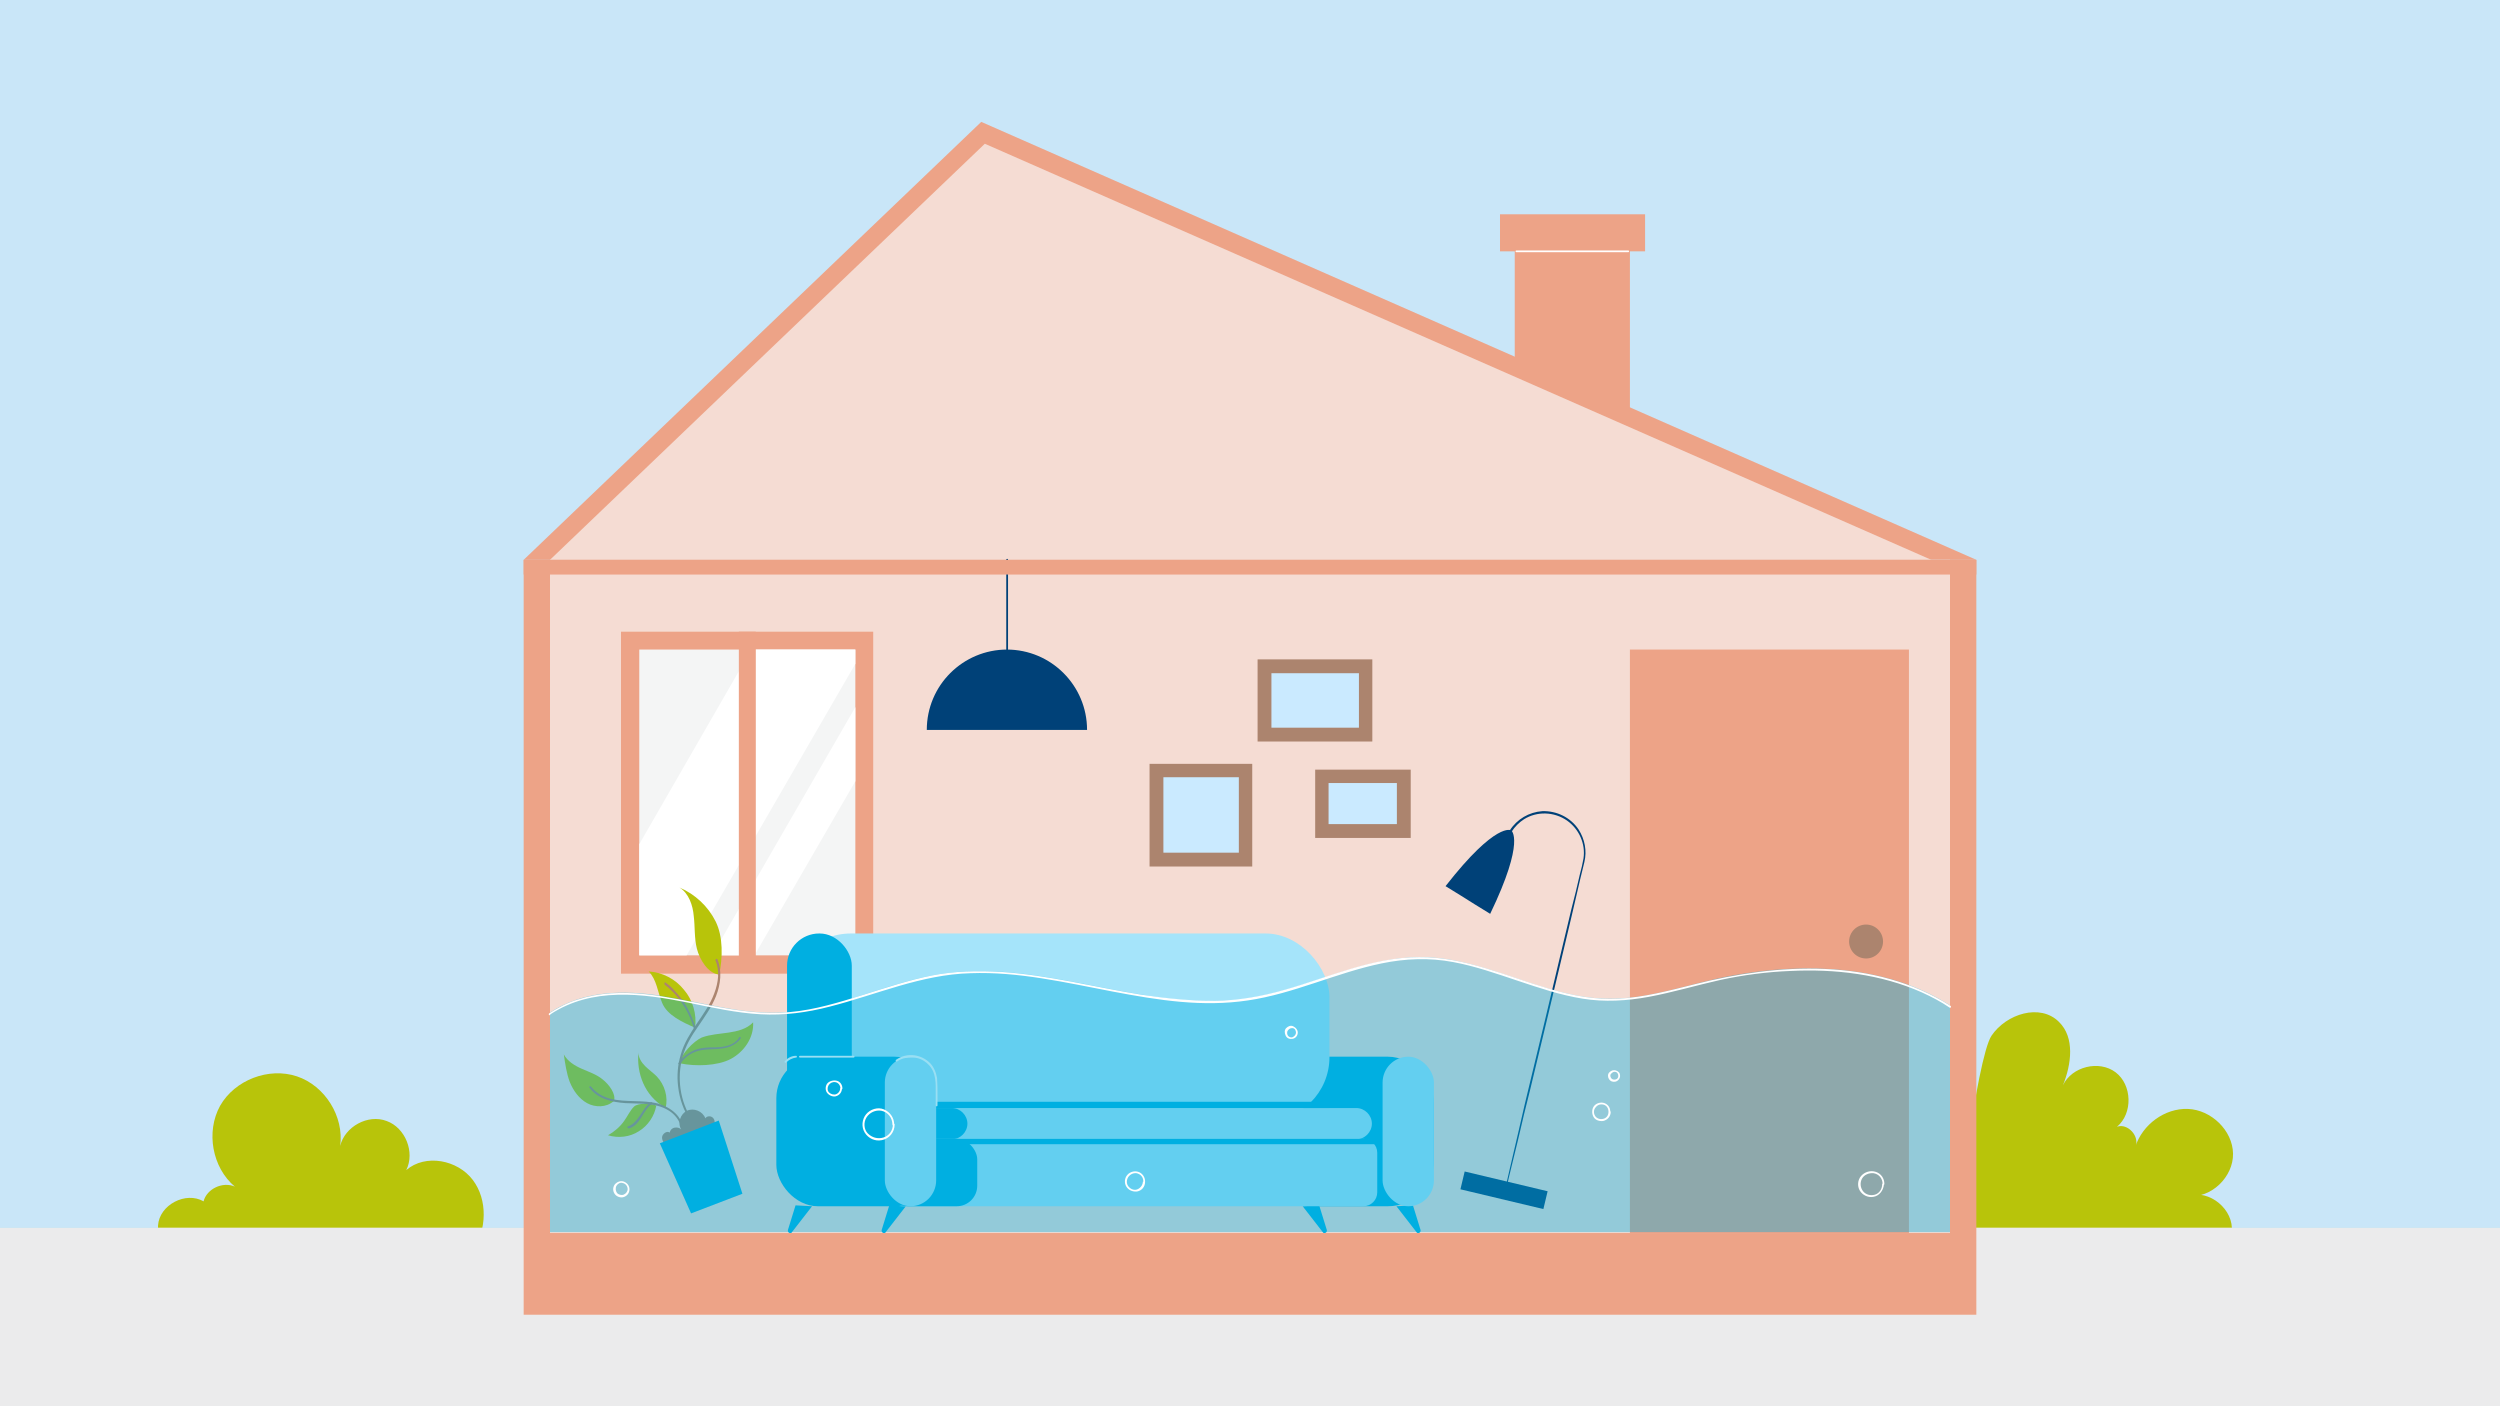
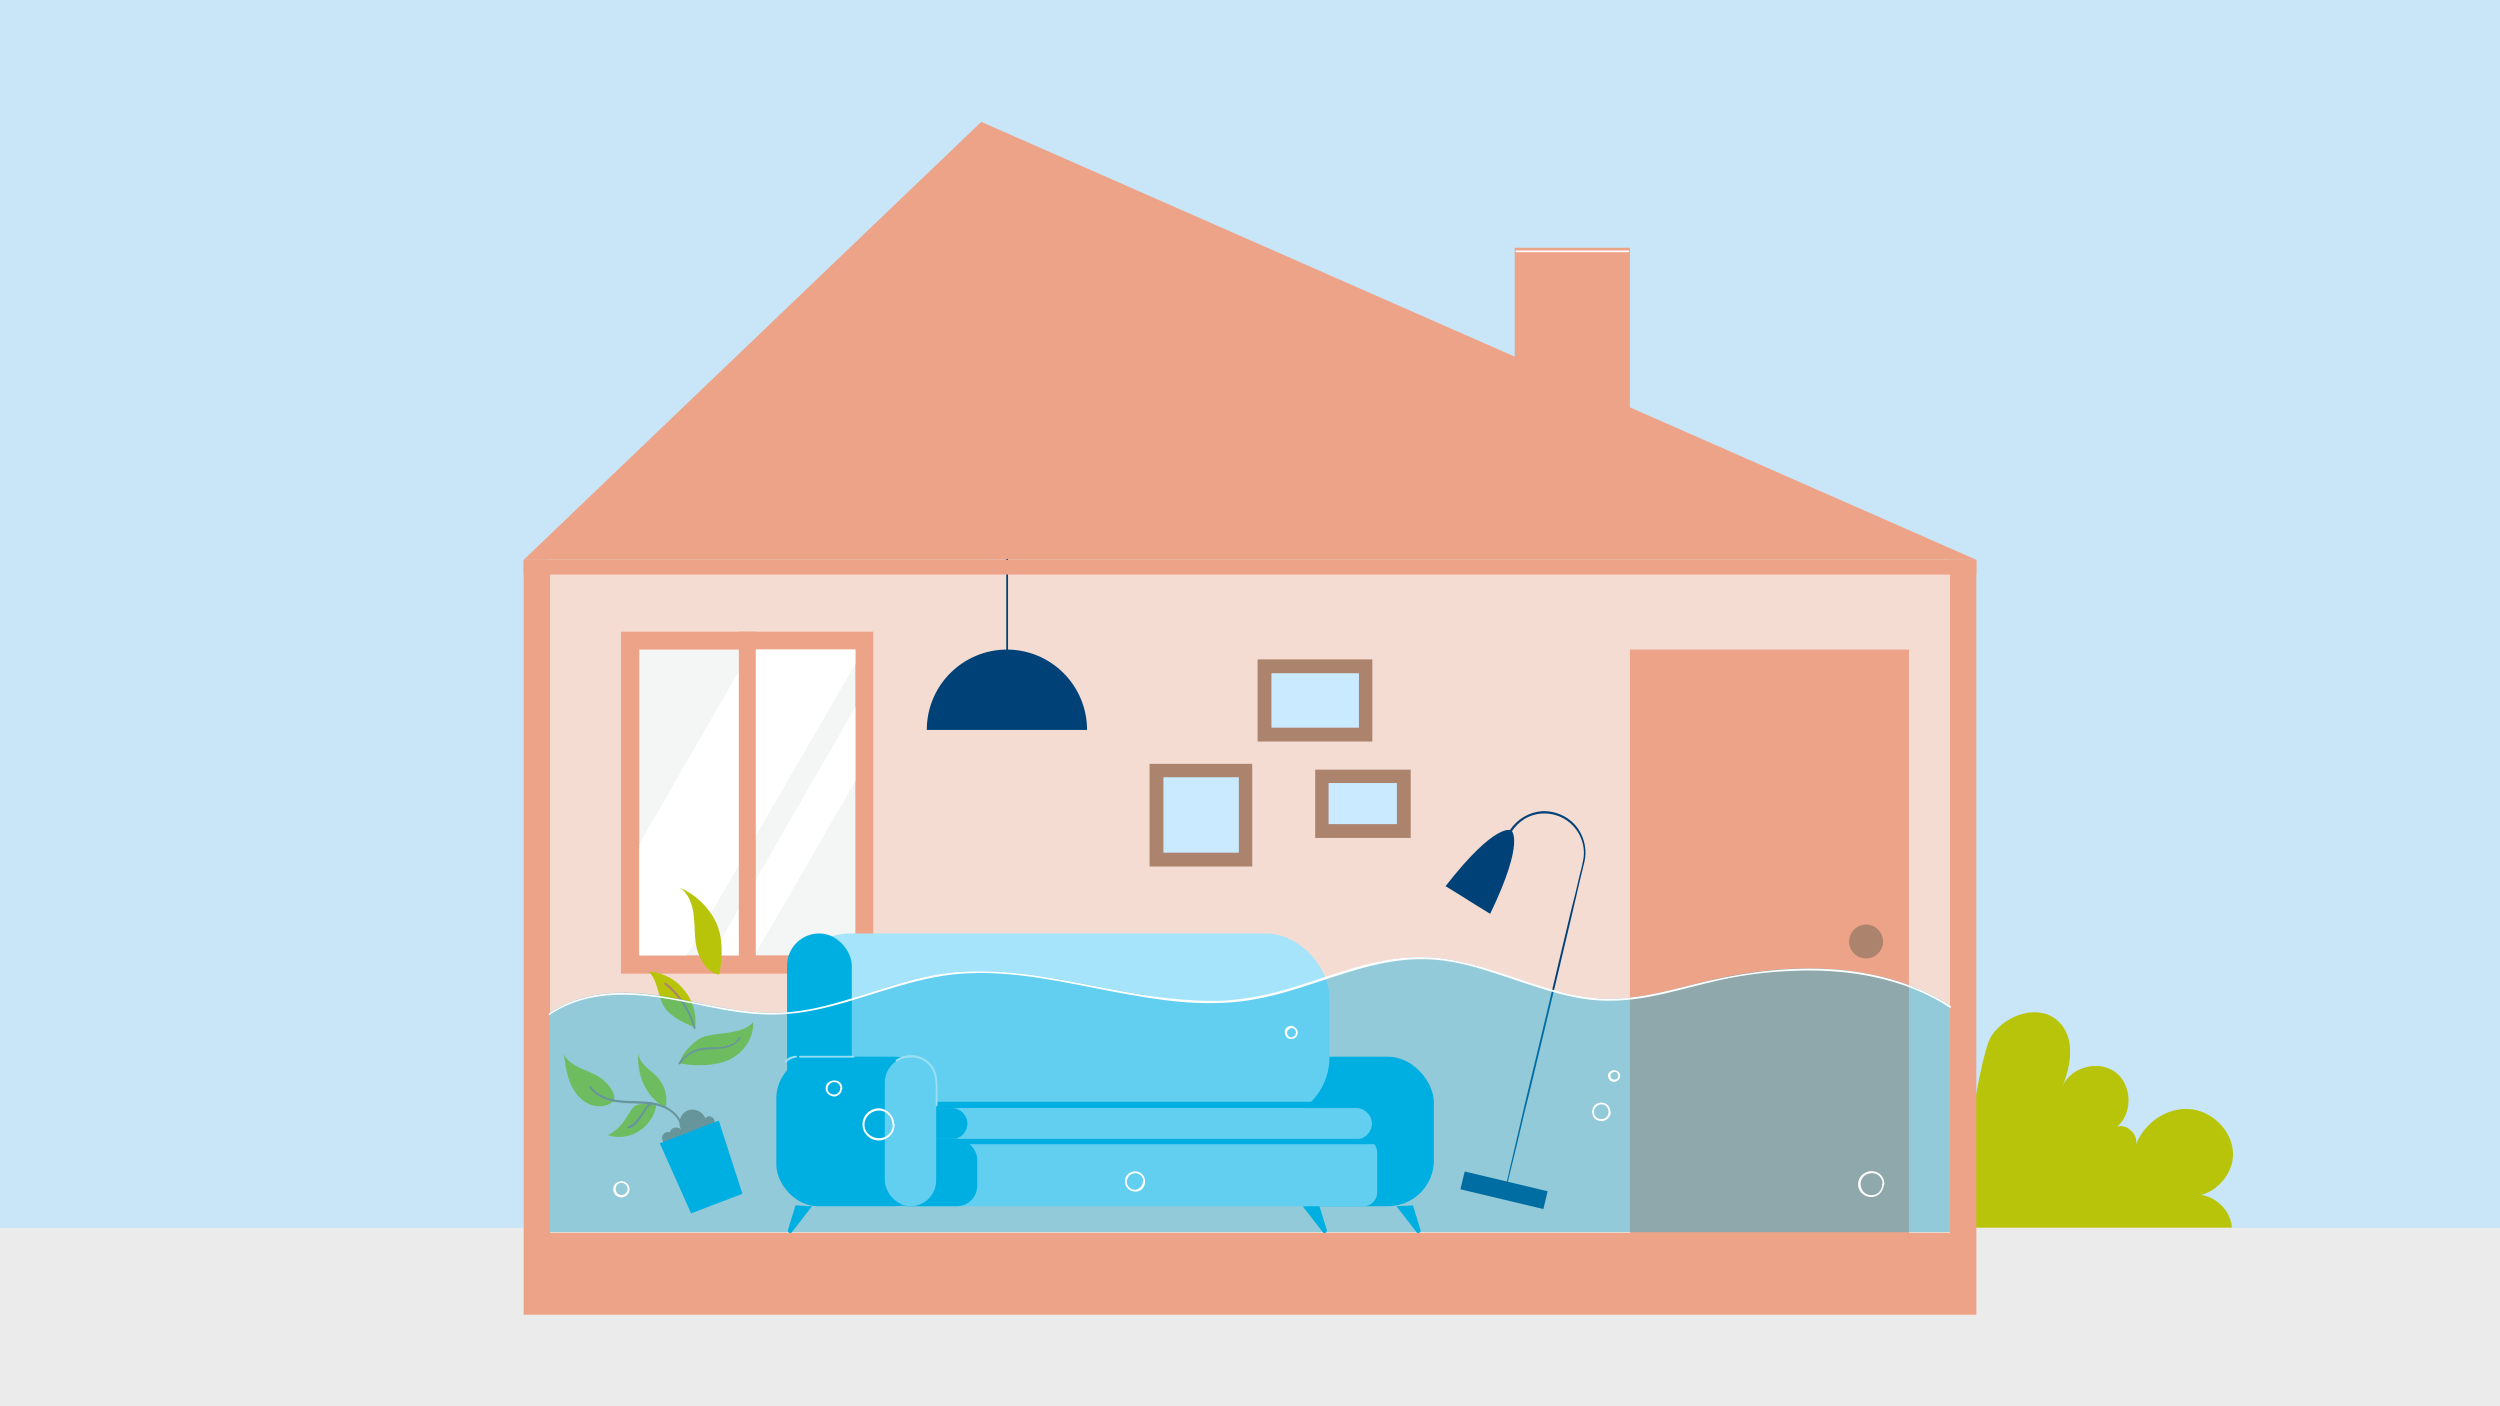
<svg xmlns="http://www.w3.org/2000/svg" id="Ebene_1" width="560" height="315" version="1.1" viewBox="0 0 560 315">
  <defs>
    <style>
      .st0 {
        fill: #ebebec;
      }

      .st1 {
        fill: #ac846e;
      }

      .st2 {
        opacity: .4;
      }

      .st3 {
        fill: #eda387;
      }

      .st4 {
        fill: #fff;
      }

      .st5 {
        fill: #a5e4fa;
      }

      .st6 {
        fill: #004178;
      }

      .st7 {
        fill: #f4f5f5;
      }

      .st8 {
        fill: #f5dcd3;
      }

      .st9 {
        fill: #00afe1;
      }

      .st10 {
        fill: #b8c40a;
      }

      .st11 {
        fill: #a5ddf3;
      }

      .st12 {
        fill: #c9e6f8;
      }

      .st13 {
        fill: #caeaff;
      }
    </style>
  </defs>
  <rect class="st12" width="560" height="315" />
  <rect class="st11" y="275" width="560" height="40" />
-   <path class="st10" d="M44.7,281.3c-4.3,1.7-9.7-2.2-9.3-6.8.3-4.6,6.2-7.7,10.2-5.4.7-2.8,4.3-4.5,7-3.3-5.1-4.3-6.5-12.3-3.3-18.1,3.3-5.8,10.9-8.7,17.2-6.6s10.6,9,9.7,15.6c1-4.3,6.2-7.2,10.4-5.6,4.2,1.5,6.4,7,4.4,11,4.3-3.7,11.5-2.3,14.9,2.2,3.4,4.5,3.1,11.1.1,15.9-2.9,4.8-8.1,8-13.5,9.6.1-1,.2-1.9.3-2.8" />
+   <path class="st10" d="M44.7,281.3s10.6,9,9.7,15.6c1-4.3,6.2-7.2,10.4-5.6,4.2,1.5,6.4,7,4.4,11,4.3-3.7,11.5-2.3,14.9,2.2,3.4,4.5,3.1,11.1.1,15.9-2.9,4.8-8.1,8-13.5,9.6.1-1,.2-1.9.3-2.8" />
  <path class="st10" d="M437.6,284.1c0-5.9,5.2-47.2,8.5-52.1,3.3-4.9,10.9-7.3,15.1-3.1,3.6,3.5,2.8,9.5.9,14.2,2-4.2,8.1-5.7,11.8-2.9,3.7,2.8,3.9,9.2.3,12.2,2.4-.9,5.2,2.2,4.1,4.5,1.6-5,6.6-8.7,11.8-8.5s10,4.8,10.1,10c.1,5.2-4.9,10.1-10.1,9.5,4.8-1.6,10.4,3.1,9.8,8.1-.7,5-7.4,8-11.6,5.1" />
  <rect class="st0" x="0" y="275" width="560" height="40" transform="translate(560 590) rotate(-180)" />
  <g>
    <rect class="st3" x="339.3" y="55.5" width="25.8" height="52.9" />
    <polygon class="st3" points="158.6 125.4 158.6 125.4 442.7 125.4 219.8 27.3 117.3 125.4 158.6 125.4" />
    <rect class="st8" x="123.2" y="125.4" width="313.6" height="150.8" />
    <rect class="st3" x="123.2" y="276.2" width="313.6" height="18.3" />
-     <polygon class="st8" points="123.2 125.4 220.6 32.2 432.6 125.4 123.2 125.4" />
    <g>
      <path class="st6" d="M225.6,145.5c-9.9,0-18,8-18,18h35.9c0-9.9-8-18-18-18Z" />
      <path class="st6" d="M225.8,157.5v-32.1c0-.3-.4-.3-.4,0v32.1c0,.3.4.3.4,0h0Z" />
    </g>
    <rect class="st3" x="117.3" y="125.4" width="5.9" height="169.1" />
    <rect class="st3" x="436.8" y="125.4" width="5.9" height="169.1" />
    <rect class="st3" x="365.1" y="145.5" width="62.5" height="130.7" />
    <circle class="st1" cx="418" cy="210.9" r="3.8" />
-     <rect class="st3" x="336" y="48" width="32.5" height="8.3" />
    <g>
      <rect class="st1" x="257.5" y="171.1" width="23" height="23" />
      <rect class="st13" x="260.6" y="174.1" width="16.9" height="16.9" />
    </g>
    <g>
      <rect class="st1" x="281.7" y="147.7" width="25.7" height="18.4" />
      <rect class="st13" x="284.8" y="150.8" width="19.6" height="12.2" />
    </g>
    <g>
      <rect class="st1" x="294.6" y="172.4" width="21.4" height="15.3" />
      <rect class="st13" x="297.6" y="175.4" width="15.3" height="9.2" />
    </g>
    <rect class="st3" x="117.3" y="125.4" width="325.4" height="3.3" />
    <path class="st4" d="M339.7,56.5h25c.3,0,.3-.4,0-.4h-25c-.3,0-.3.4,0,.4h0Z" />
    <g>
      <path class="st6" d="M338.5,186s-3.3-2.1-14.7,12.5c2.8,1.7,5,3.1,5,3.1,0,0,2.2,1.4,5,3.1,8-16.6,4.7-18.7,4.7-18.7h0Z" />
      <rect class="st6" x="335" y="257.1" width="4.1" height="19.1" transform="translate(-.6 532.7) rotate(-76.6)" />
      <path class="st6" d="M337.3,266.8c.2-1,.5-2.1.7-3.1.7-2.7,1.3-5.5,2-8.2.9-3.9,1.8-7.7,2.8-11.6,1.1-4.4,2.1-8.9,3.2-13.3,1.1-4.5,2.1-8.9,3.2-13.4.9-3.9,1.9-7.9,2.8-11.8l2-8.6c.3-1.2.6-2.5.9-3.7.6-2.5.1-5.1-1.3-7.3-1.8-2.7-4.9-4.2-8.1-4.1-3,.2-5.7,1.8-7.3,4.3-1.1,1.6-2.1,3.2-3.1,4.9-.3.4-.6.9-.9,1.4-.2.2.2.5.4.2.9-1.4,1.8-2.8,2.7-4.2.4-.7.9-1.3,1.3-2,.7-1.1,1.7-2.1,2.8-2.8,2.9-1.8,6.7-1.7,9.6.3,2.7,1.9,4.2,5.2,3.7,8.5-.2,1.2-.5,2.4-.8,3.5-.6,2.6-1.2,5.2-1.9,7.8-.9,3.8-1.8,7.5-2.7,11.3-1,4.4-2.1,8.7-3.1,13.1l-3.2,13.3c-1,4-1.9,8-2.8,11.9-.7,3-1.4,6-2.1,9-.3,1.5-.7,2.9-1,4.4v.2c-.1.3.3.4.4.1h0Z" />
    </g>
    <g>
      <rect class="st3" x="139.1" y="141.5" width="56.5" height="76.6" />
      <rect class="st7" x="143.2" y="145.5" width="48.4" height="68.5" />
      <polygon class="st4" points="191.6 145.5 191.6 148.7 153.8 214 143.2 214 143.2 189.1 168.3 145.5 191.6 145.5" />
      <polygon class="st4" points="191.6 158.4 191.6 175 169 214 159.5 214 191.6 158.4" />
      <rect class="st3" x="165.5" y="141.5" width="3.8" height="74.7" />
    </g>
    <g>
      <g>
        <path class="st9" d="M178.2,270l-1.7,5.5c-.1.3.1.7.5.7h0c.2,0,.3,0,.4-.2l4.5-5.8-3.7-.2Z" />
-         <path class="st9" d="M199.2,270l-1.7,5.5c-.1.3.1.7.5.7h0c.2,0,.3,0,.4-.2l4.5-5.8-3.7-.2Z" />
      </g>
      <g>
        <path class="st9" d="M316.5,270l1.7,5.5c.1.3-.1.7-.5.7h0c-.2,0-.3,0-.4-.2l-4.5-5.8,3.7-.2Z" />
        <path class="st9" d="M295.5,270l1.7,5.5c.1.3-.1.7-.5.7h0c-.2,0-.3,0-.4-.2l-4.5-5.8,3.7-.2Z" />
      </g>
      <g>
        <rect class="st9" x="285.4" y="236.7" width="35.8" height="33.5" rx="10.3" ry="10.3" />
-         <rect class="st5" x="309.7" y="236.7" width="11.5" height="33.5" rx="5.8" ry="5.8" />
        <rect class="st5" x="176.3" y="209.1" width="121.5" height="42" rx="14.3" ry="14.3" />
        <rect class="st9" x="176.3" y="209.1" width="14.5" height="42" rx="7.2" ry="7.2" />
        <path class="st5" d="M303.8,248.2h-109.5c-1.9,0-3.5,1.6-3.5,3.5h0c0,1.9,1.6,3.5,3.5,3.5h109.5c1.9,0,3.5-1.6,3.5-3.5h0c0-1.9-1.6-3.5-3.5-3.5Z" />
        <path class="st9" d="M213.2,248.2h-19c-1.9,0-3.5,1.6-3.5,3.5s1.6,3.5,3.5,3.5h19c1.9,0,3.5-1.6,3.5-3.5s-1.6-3.5-3.5-3.5Z" />
        <path class="st5" d="M201.9,255.1h103.5c1.7,0,3.1,1.4,3.1,3.1v8.9c0,1.7-1.4,3.1-3.1,3.1h-103.5c-1.7,0-3.1-1.4-3.1-3.1v-8.9c0-1.7,1.4-3.1,3.1-3.1h0Z" />
        <path class="st9" d="M308.1,256.3c-.4-.7-1.2-1.2-2.1-1.2h-91.8l.8,1.2h93.1Z" />
        <rect class="st9" x="198.7" y="255.1" width="20.2" height="15.1" rx="4.6" ry="4.6" />
        <rect class="st9" x="173.9" y="236.7" width="35.8" height="33.5" rx="9.3" ry="9.3" />
        <rect class="st5" x="198.2" y="236.7" width="11.5" height="33.5" rx="5.8" ry="5.8" />
        <rect class="st9" x="209.7" y="246.8" width="88.1" height="1.4" />
        <path class="st4" d="M200.9,237.8c.6-.4,1.2-.7,1.9-.8.6-.1,1.1-.1,1.7-.1,1.3,0,2.5.6,3.4,1.5,1.9,1.8,1.7,4.4,1.7,6.8,0,.8,0,1.6,0,2.4,0,.3.4.3.4,0,0-.8,0-1.5,0-2.3,0-1.3,0-2.5-.1-3.8-.2-1.2-.7-2.5-1.6-3.4s-2.1-1.5-3.4-1.7c-1.5-.2-2.9.1-4.2,1-.2.2,0,.5.2.4h0Z" />
        <path class="st4" d="M179.2,236.9h12c.3,0,.3-.4,0-.4h-12c-.3,0-.3.4,0,.4h0Z" />
        <path class="st4" d="M176.1,238c.6-.6,1.4-1,2.2-1.1.1,0,.2,0,.2-.2s-.1-.2-.2-.2c-1,0-1.9.5-2.5,1.2-.2.2.1.5.3.3h0Z" />
      </g>
    </g>
    <g>
      <path class="st10" d="M155.7,230.2c.4-3-.5-6.2-2.5-8.5-1.9-2.4-4.8-3.9-7.9-4.1,1.8,1.8,2,4.6,3,7,1.1,2.8,4.6,4.4,7.4,5.6" />
      <path class="st10" d="M152.3,238.3c0-2,3.1-5.1,4.9-5.9,1.9-.7,4-.8,6-1.1,2-.3,4.1-.8,5.5-2.3.2,3.4-2,6.6-5,8.2-3,1.6-8,1.7-11.3,1" />
      <path class="st10" d="M137.5,246.7c.6-1.6-1.1-3.8-2.5-4.9-1.3-1.1-3.1-1.7-4.7-2.4s-3.2-1.7-4-3.2c.3,2.1.6,4.2,1.3,6.1.8,2,2.1,3.8,3.9,4.8s4.3,1,5.9-.4" />
      <path class="st10" d="M147.1,247.7c-1.1-.6-4.2-.7-5.1.2s-1.4,2.1-2.2,3.2c-.9,1.3-2.2,2.4-3.6,3.2,2.3.7,4.9.4,6.9-.9,2-1.2,3.5-3.4,3.9-5.7" />
      <path class="st10" d="M149.1,248.2c.6-2.5-.2-5.2-2-7.1-.8-.8-1.8-1.5-2.6-2.3-.8-.8-1.5-1.9-1.5-3-.4,4.4,1.2,9.6,6.1,12.4" />
      <path class="st10" d="M161.1,218.3c-2.5-.2-4.4-3.4-5-5.8-.6-2.4-.4-4.9-.7-7.3-.2-2.4-1.1-5.1-3.2-6.4,3.5,1.5,6.4,4.2,8.1,7.6,1.7,3.4,1.6,8.2.8,11.9" />
-       <path class="st1" d="M160.2,215c1.1,2.4.7,5.1-.2,7.5-.9,2.5-2.5,4.7-4,6.9-1.4,2.1-2.8,4.3-3.5,6.8-.7,2.3-.9,4.8-.6,7.2.3,2.7,1.2,5.3,2.7,7.6.2.2.5,0,.4-.2-2.7-4.1-3.4-9.4-2.1-14.1.7-2.5,2-4.7,3.5-6.8,1.5-2.2,3-4.3,4-6.8,1-2.6,1.4-5.6.3-8.2-.1-.3-.5,0-.4.2h0Z" />
      <path class="st1" d="M132.1,243.7c1.8,2.5,5.1,3.2,8,3.4,3.4.2,7.2-.2,10.2,2,1.3,1,2.3,2.5,2.3,4.1s.4.3.4,0c0-3.1-2.8-5.2-5.6-6-3.5-.9-7.2-.2-10.7-1.1-1.6-.4-3.2-1.3-4.3-2.7-.2-.2-.5,0-.4.2h0Z" />
      <path class="st1" d="M140.8,252.8c2.7-.7,3.1-4,5.2-5.5.2-.2,0-.5-.2-.4-1.1.7-1.7,1.9-2.4,2.9s-1.5,2.1-2.7,2.5c-.3,0-.2.5.1.4h0Z" />
      <path class="st1" d="M165.5,232.5c-1.1,1.7-3.2,2-5,2.1-1.1,0-2.3,0-3.4.2-1,.2-1.9.5-2.8,1.1-.9.6-1.7,1.3-2.3,2.2-.2.2.2.5.4.2,1.1-1.7,2.9-2.8,4.9-3.1,2.1-.3,4.3,0,6.3-.8.9-.4,1.7-.9,2.3-1.8.2-.2-.2-.5-.4-.2h0Z" />
      <path class="st1" d="M148.8,220.5c2.5,1.9,4.4,4.4,5.7,7.3.4.8.6,1.7.9,2.5,0,.3.5.2.4-.1-.9-3.1-2.5-6-4.7-8.3-.6-.7-1.3-1.3-2-1.8-.2-.2-.4.2-.2.4h0Z" />
      <g>
        <path class="st1" d="M149.6,256.9c-.7-.5-1.3-1.3-1.3-2.1s1.1-1.6,1.7-1.1c.1-.5.5-1,1.1-1.1s1.1,0,1.5.4c-.9-1.4-.2-3.5,1.3-4.2,1.5-.7,3.5.1,4.1,1.7.3-.5,1.1-.6,1.6-.2.5.4.6,1.1.4,1.7s-.6,1.1-1,1.5" />
        <polygon class="st9" points="166.3 267.4 154.8 271.8 147.8 256.1 161 251 166.3 267.4" />
      </g>
    </g>
    <g class="st2">
      <path class="st9" d="M436.8,225.2c-14-9-32.3-9.7-48.7-6.7-9.5,1.7-18.7,5.5-28.4,5.2-13.9-.3-26.5-8.9-40.4-9.3-13.6-.4-26.1,7.1-39.6,9.2-22.8,3.5-45.8-8.9-68.6-5.5-12.3,1.8-23.8,8.2-36.3,8.7-8.9.4-17.6-2.3-26.4-3.7-8.8-1.4-17.8-1.2-25.2,3.7v49.2h313.6v-50.8h0Z" />
    </g>
    <path class="st4" d="M123.3,227.2c9.3-6.1,20.5-4.7,30.9-2.6,5.4,1.1,10.7,2.3,16.2,2.6,5.2.3,10.4-.4,15.4-1.7,10.6-2.7,20.5-7.2,31.6-7.5,10.7-.4,21.3,2.1,31.8,4.1,10.5,2,20.2,3.5,30.3,2,10.3-1.5,19.8-6.2,30-8.3,5.3-1.1,10.7-1.3,16-.3,4.9.9,9.7,2.6,14.5,4.2,4.8,1.6,9.5,3.2,14.5,4,4.9.8,9.9.5,14.8-.4,5.4-1,10.7-2.6,16.1-3.8,5.1-1.1,10.4-1.8,15.6-2,10-.5,20.3.7,29.5,4.8,2.2,1,4.3,2.1,6.2,3.4.2.2.5-.2.2-.4-17-10.8-38.6-9.6-57.4-4.8-5.6,1.4-11.2,2.9-16.9,3.2-5.3.3-10.4-.7-15.5-2.2-9.6-2.8-19-7.2-29.2-7.1-10.5,0-20.2,4.5-30.1,7.3-5.2,1.5-10.4,2.4-15.8,2.5-5.5,0-11-.6-16.4-1.4-10.5-1.7-20.8-4.4-31.4-5.1-5.2-.3-10.3-.2-15.4.8-5.1,1-10.5,2.8-15.6,4.4-5.2,1.6-10.6,3.3-16.2,3.8-5.9.6-11.7-.3-17.5-1.4-9.9-1.9-20.2-4.6-30.1-1.4-2.3.7-4.4,1.8-6.4,3.1-.2.2,0,.5.2.4h0Z" />
    <g>
      <path class="st4" d="M360.3,249.1c0,.7-.4,1.3-1.1,1.5s-1.4,0-1.8-.5-.5-1.3-.1-1.9,1-.9,1.7-.8c.8.1,1.3.8,1.3,1.6,0,.3.4.3.4,0,0-.9-.5-1.6-1.3-1.9s-1.8,0-2.3.6-.6,1.6-.2,2.4,1.3,1.1,2.2,1c1-.2,1.7-1.1,1.7-2,0-.3-.4-.3-.4,0h0Z" />
      <path class="st4" d="M362.5,241c0,.4-.2.7-.6.8s-.8,0-1-.3-.3-.7,0-1,.6-.5.9-.4c.4,0,.7.4.7.9,0,.3.4.3.4,0,0-.6-.3-1-.9-1.2s-1.1,0-1.5.4-.4,1-.1,1.5.8.7,1.4.6c.6-.1,1.1-.7,1.1-1.3,0-.3-.4-.3-.4,0h0Z" />
      <path class="st4" d="M256,264.7c0,.7-.5,1.4-1.2,1.7s-1.5,0-2-.6-.5-1.4-.1-2.1c.4-.6,1.1-1,1.9-.9.9.2,1.5.9,1.5,1.8,0,.3.4.3.4,0,0-.9-.6-1.8-1.5-2.1s-1.9,0-2.5.7c-.6.7-.7,1.8-.2,2.6s1.4,1.2,2.4,1.1c1.1-.2,1.8-1.1,1.8-2.2,0-.3-.4-.3-.4,0h0Z" />
      <path class="st4" d="M200,251.9c0,1.3-.8,2.5-2.1,2.9s-2.6,0-3.5-.9-1-2.5-.3-3.6,2-1.7,3.3-1.5c1.5.3,2.5,1.6,2.5,3.1,0,.3.4.3.4,0,0-1.5-.9-2.8-2.3-3.4s-3.1,0-4,1.1-1.1,2.8-.3,4.1,2.3,2,3.8,1.7c1.7-.3,2.9-1.8,2.9-3.5,0-.3-.4-.3-.4,0h0Z" />
      <path class="st4" d="M188.2,243.8c0,.6-.4,1.1-.9,1.3s-1.2,0-1.6-.4-.4-1.1-.1-1.6.9-.8,1.5-.7c.7.1,1.1.7,1.2,1.4,0,.3.4.3.4,0,0-.8-.5-1.5-1.2-1.7s-1.6,0-2.1.5-.6,1.5-.2,2.1,1.2,1,1.9.9c.9-.2,1.5-.9,1.5-1.8,0-.3-.4-.3-.4,0h0Z" />
      <path class="st4" d="M290.3,231.3c0,.4-.3.8-.7,1s-.9,0-1.1-.3-.3-.8,0-1.2.6-.5,1-.5c.5,0,.8.5.8,1,0,.3.4.3.4,0,0-.6-.4-1.1-1-1.4s-1.2,0-1.6.4-.4,1.1-.1,1.7.9.8,1.5.7c.7-.1,1.2-.7,1.2-1.4,0-.3-.4-.3-.4,0h0Z" />
      <path class="st4" d="M421.6,265.3c0,1-.6,2-1.6,2.3s-2.1,0-2.7-.8-.7-1.9-.2-2.8,1.6-1.3,2.6-1.2c1.2.2,2,1.2,2,2.4,0,.3.4.3.4,0,0-1.2-.7-2.3-1.9-2.7s-2.5,0-3.3.9c-.8.9-.9,2.3-.3,3.3s1.8,1.6,3,1.4c1.4-.2,2.3-1.5,2.4-2.8,0-.3-.4-.3-.4,0h0Z" />
      <path class="st4" d="M140.6,266.3c0,.6-.4,1.1-.9,1.3s-1.2,0-1.5-.4-.4-1.1-.1-1.6.9-.8,1.4-.6c.6.1,1.1.7,1.1,1.4,0,.3.4.3.4,0,0-.8-.5-1.4-1.2-1.7s-1.5,0-2,.5c-.5.6-.6,1.4-.2,2.1s1.2,1,1.9.9c.9-.2,1.5-.9,1.5-1.8,0-.3-.4-.3-.4,0h0Z" />
    </g>
  </g>
</svg>